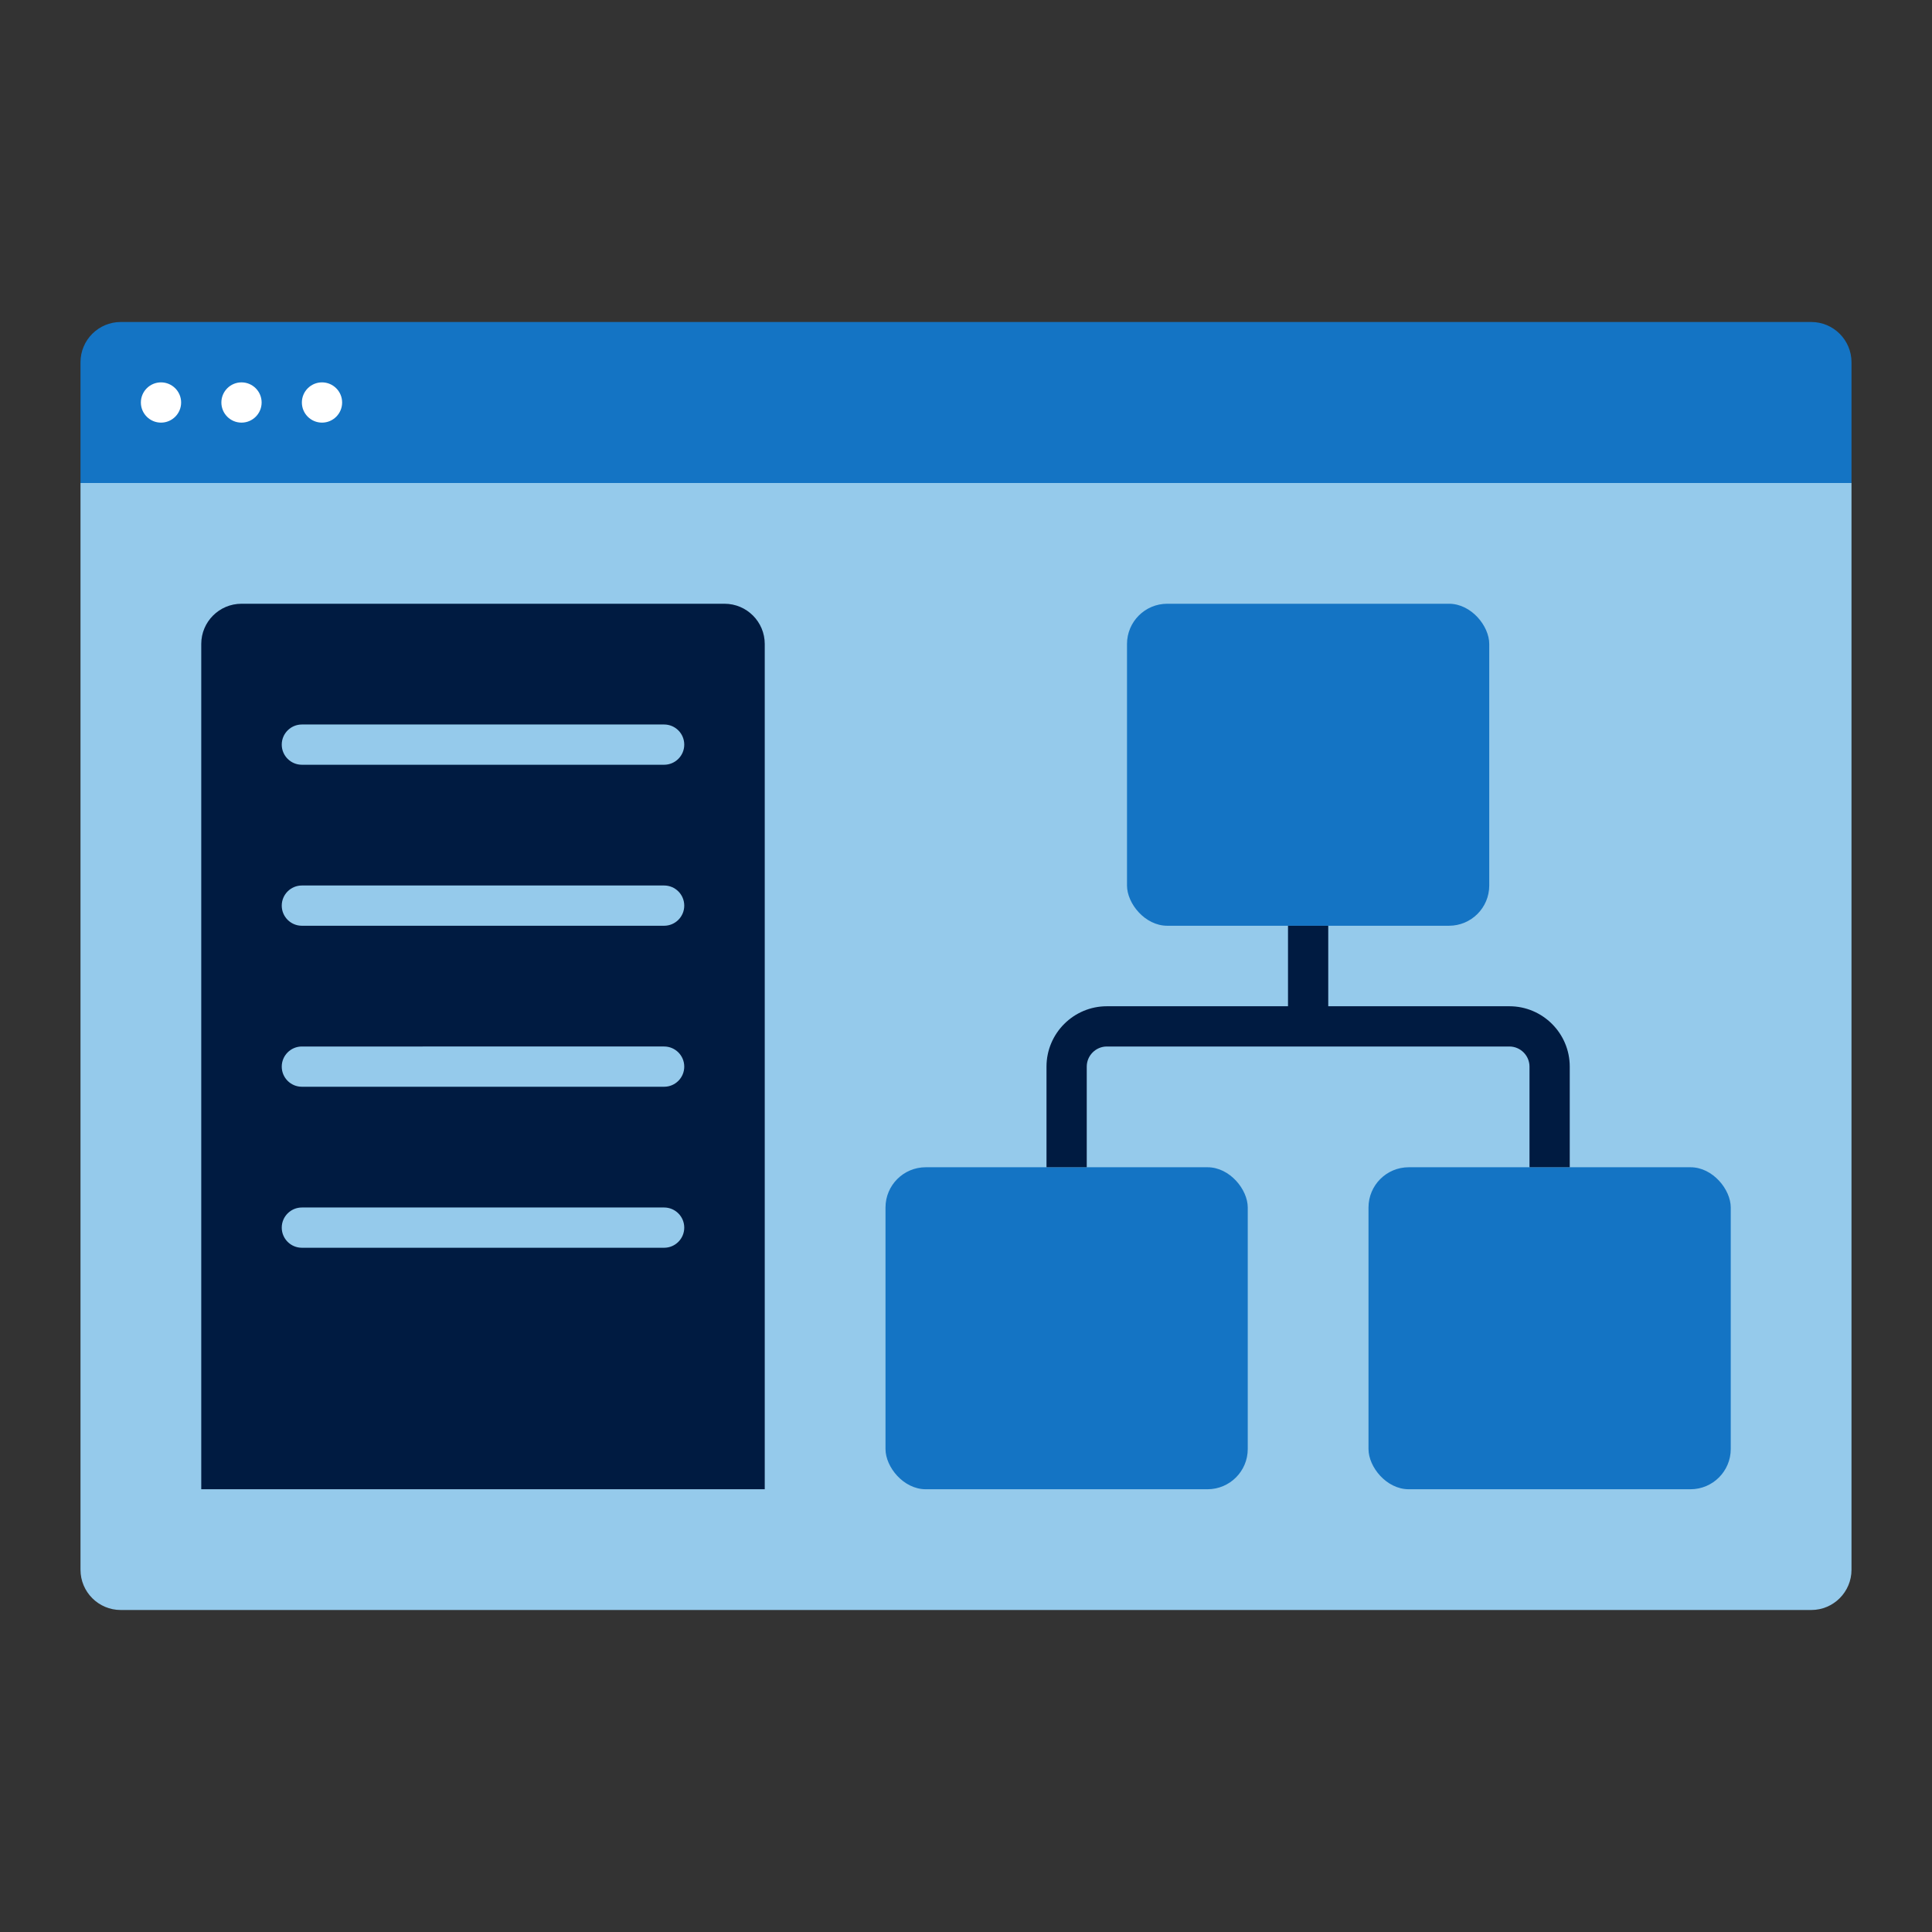
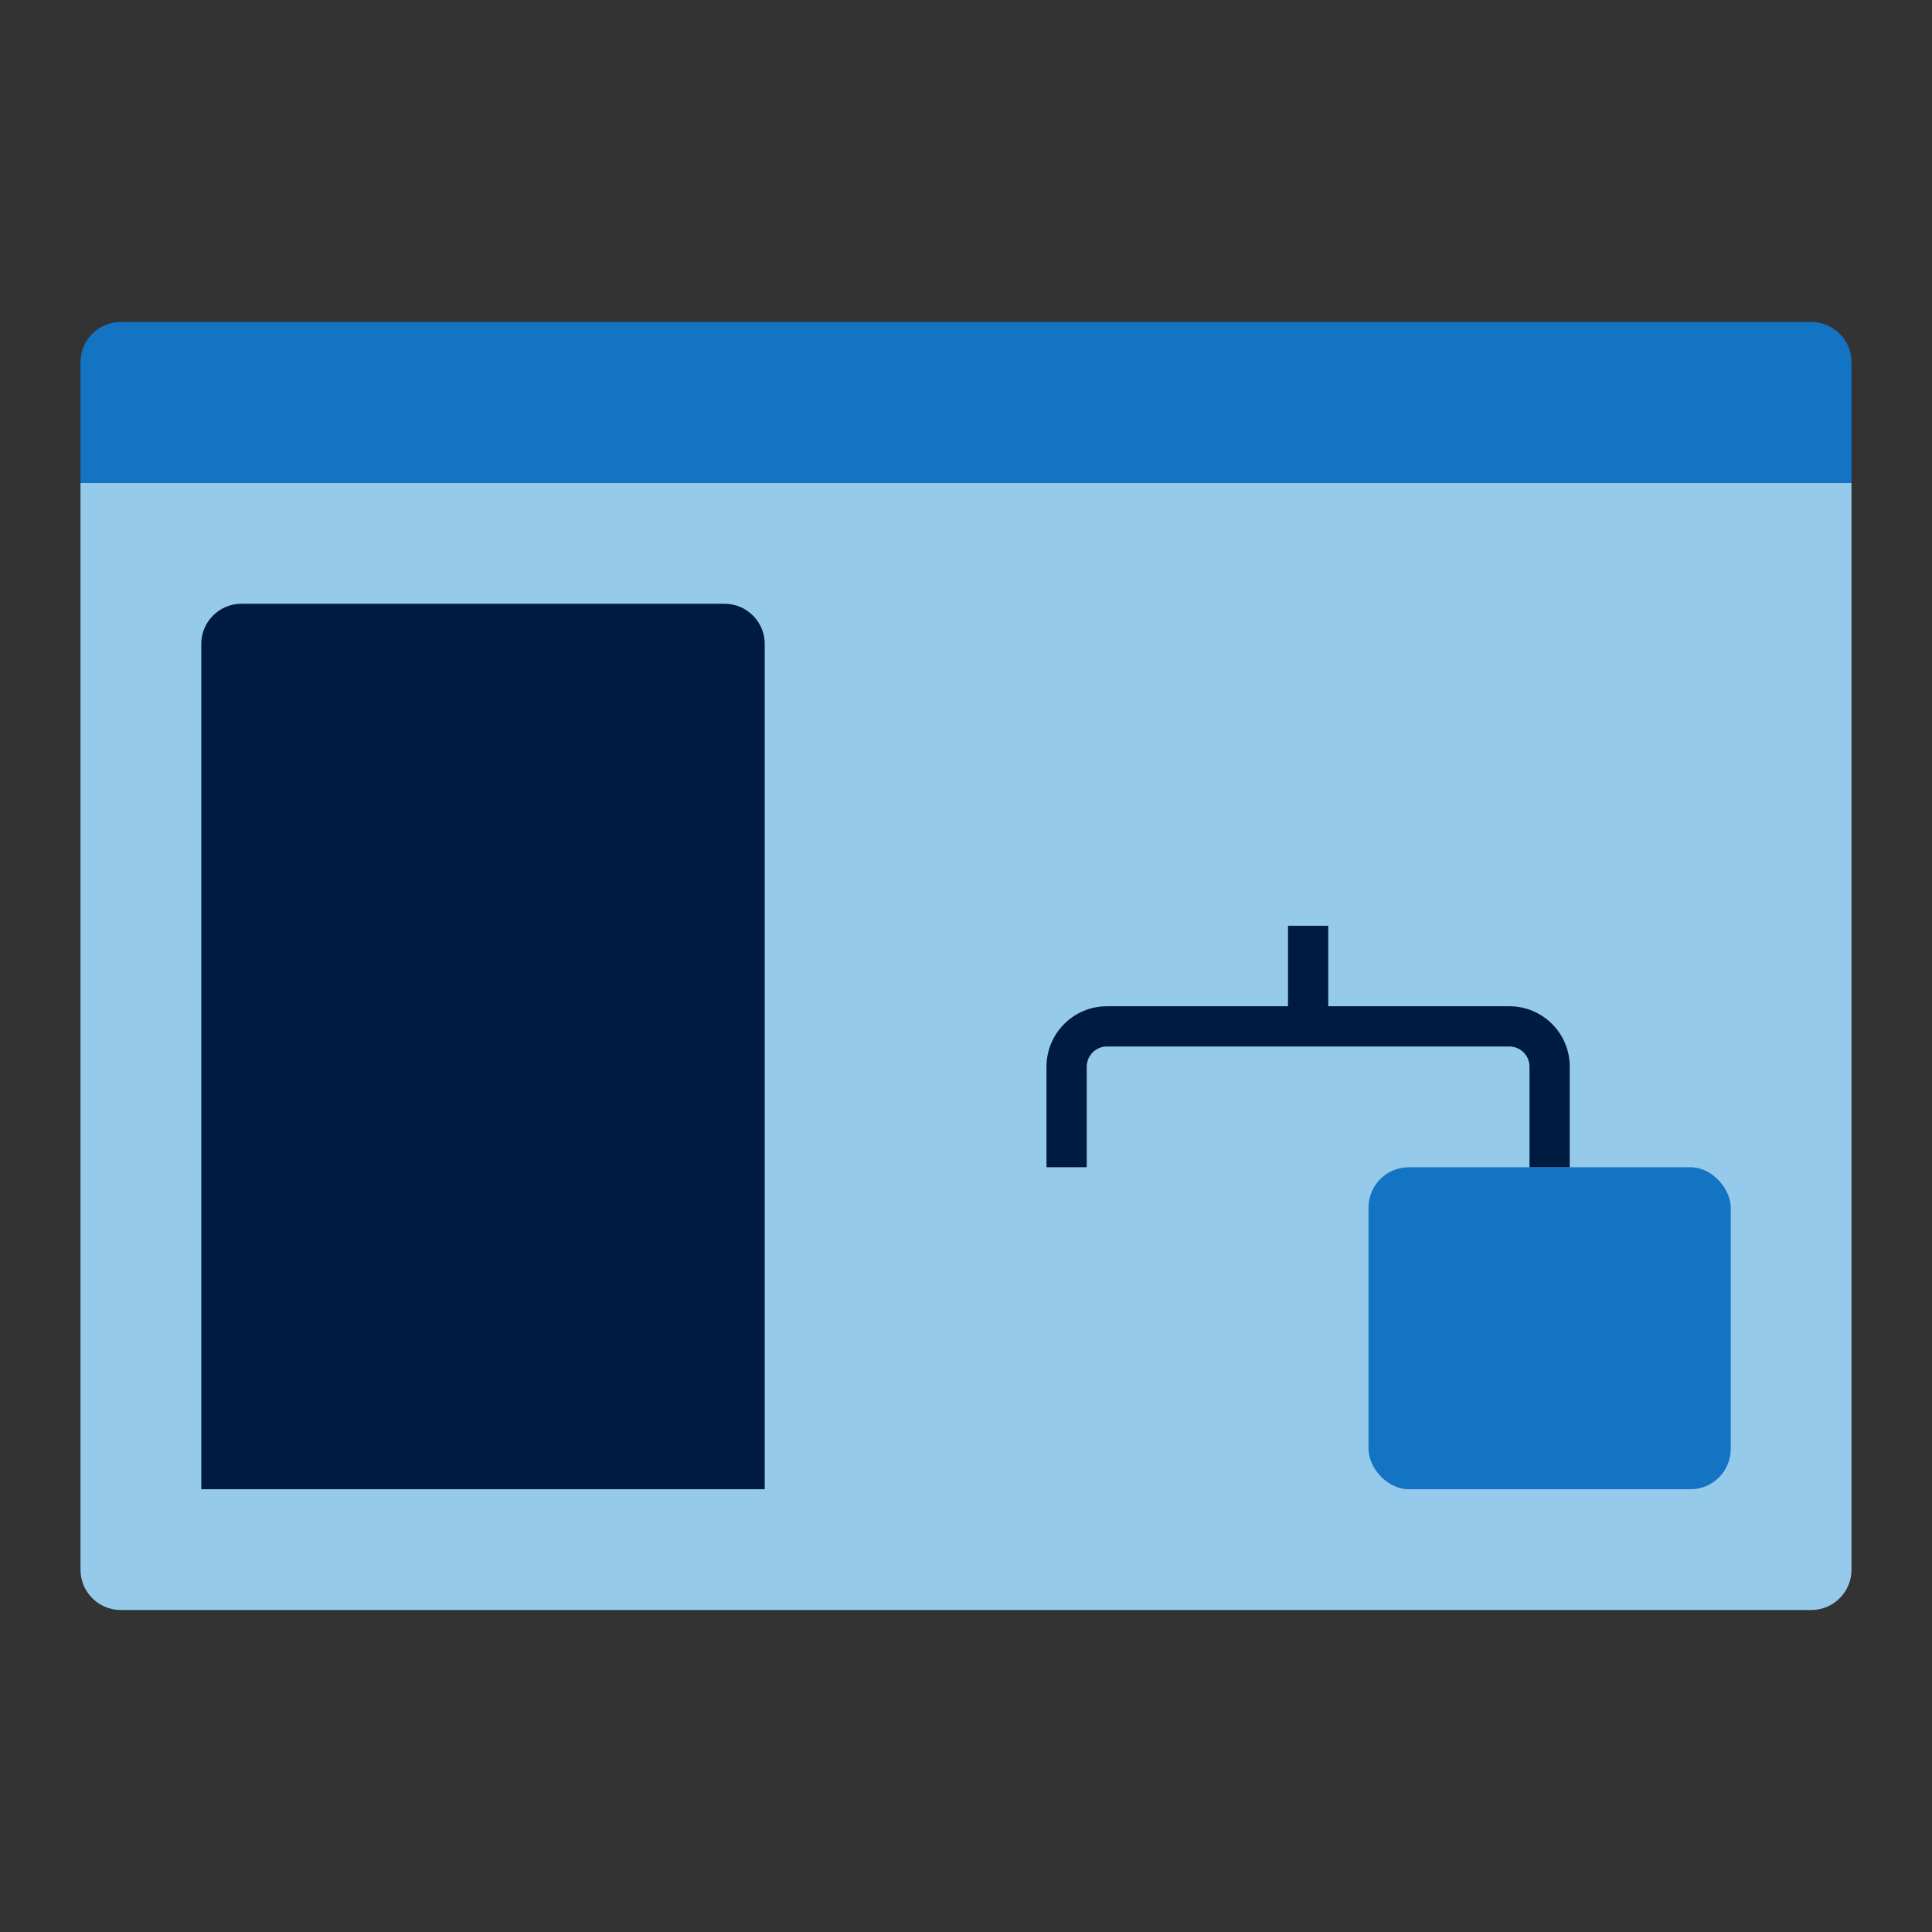
<svg xmlns="http://www.w3.org/2000/svg" id="Icon_export" viewBox="0 0 48 48">
  <rect x="0" y="0" width="48" height="48" fill="#333333" stroke="none" />
  <path d="m2,9c0-.552.448-1,1-1h42c.552,0,1,.448,1,1v3H2v-3Z" style="fill:#1474c4;" />
  <path d="m2,12h44v27c0,.552-.448,1-1,1H3c-.552,0-1-.448-1-1V12Z" style="fill:#95caeb;" />
-   <path d="m3.5,10c0-.276.224-.5.5-.5s.5.224.5.5-.224.5-.5.5-.5-.224-.5-.5Zm4.5.5c.276,0,.5-.224.5-.5s-.224-.5-.5-.5-.5.224-.5.5.224.5.5.5Zm-2,0c.276,0,.5-.224.5-.5s-.224-.5-.5-.5-.5.224-.5.5.224.5.5.5Z" style="fill:#fff;" />
  <path d="m6,15h12c.552,0,1,.448,1,1v21H5v-21c0-.552.448-1,1-1Z" style="fill:#001b41;" />
-   <path d="m16.5,19H7.5c-.276,0-.5-.224-.5-.5s.224-.5.5-.5h9c.276,0,.5.224.5.5s-.224.5-.5.5Zm.5,3.5c0-.276-.224-.5-.5-.5H7.5c-.276,0-.5.224-.5.5s.224.5.5.5h9c.276,0,.5-.224.5-.5Zm0,4c0-.276-.224-.5-.5-.5H7.5c-.276,0-.5.224-.5.5s.224.5.5.5h9c.276,0,.5-.224.5-.5Zm0,4c0-.276-.224-.5-.5-.5H7.5c-.276,0-.5.224-.5.5s.224.5.5.5h9c.276,0,.5-.224.5-.5Z" style="fill:#95caeb;" />
-   <rect x="28" y="15" width="9" height="8" rx="1" ry="1" style="fill:#1474c4;" />
-   <rect x="22" y="29" width="9" height="8" rx="1" ry="1" style="fill:#1474c4;" />
  <rect x="34" y="29" width="9" height="8" rx="1" ry="1" style="fill:#1474c4;" />
  <path d="m27,29v-2.5c0-.275.225-.5.5-.5h10c.275,0,.5.225.5.5v2.5h1v-2.5c0-.827-.673-1.5-1.5-1.5h-4.5v-2h-1v2h-4.5c-.827,0-1.5.673-1.5,1.5v2.5h1Z" style="fill:#001b41;" />
  <rect width="48" height="48" style="fill:none;" />
</svg>